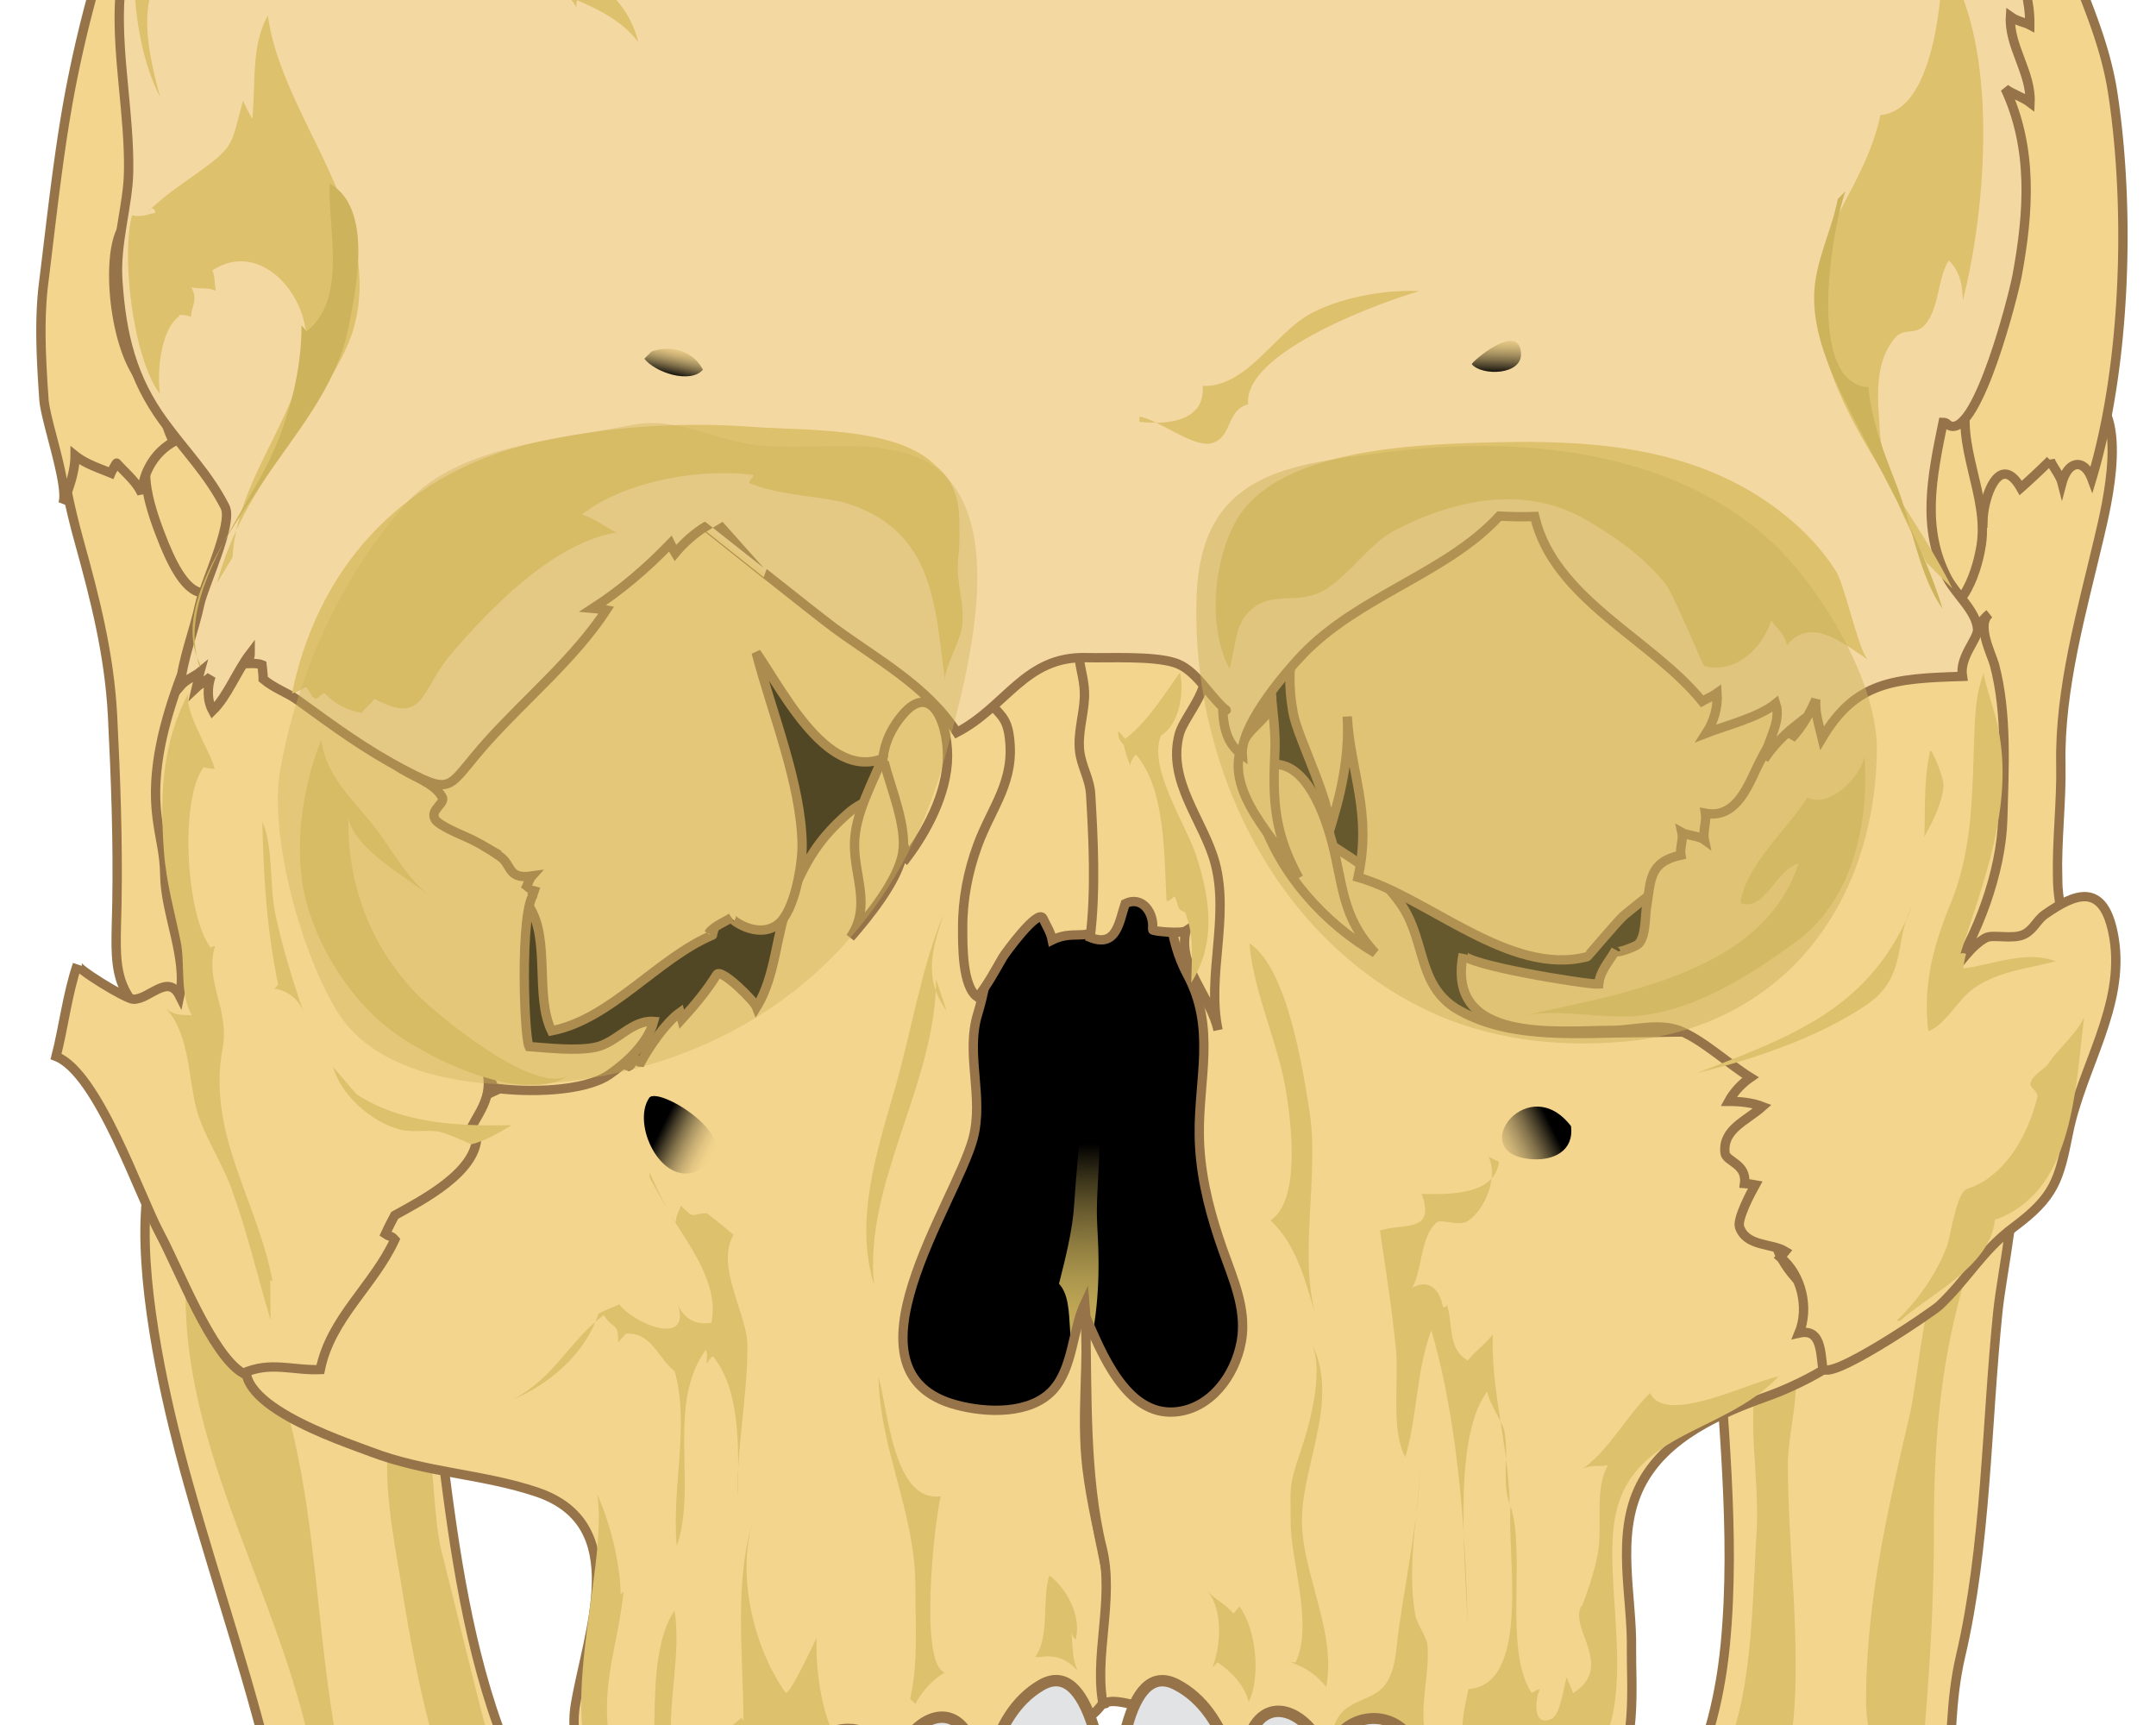
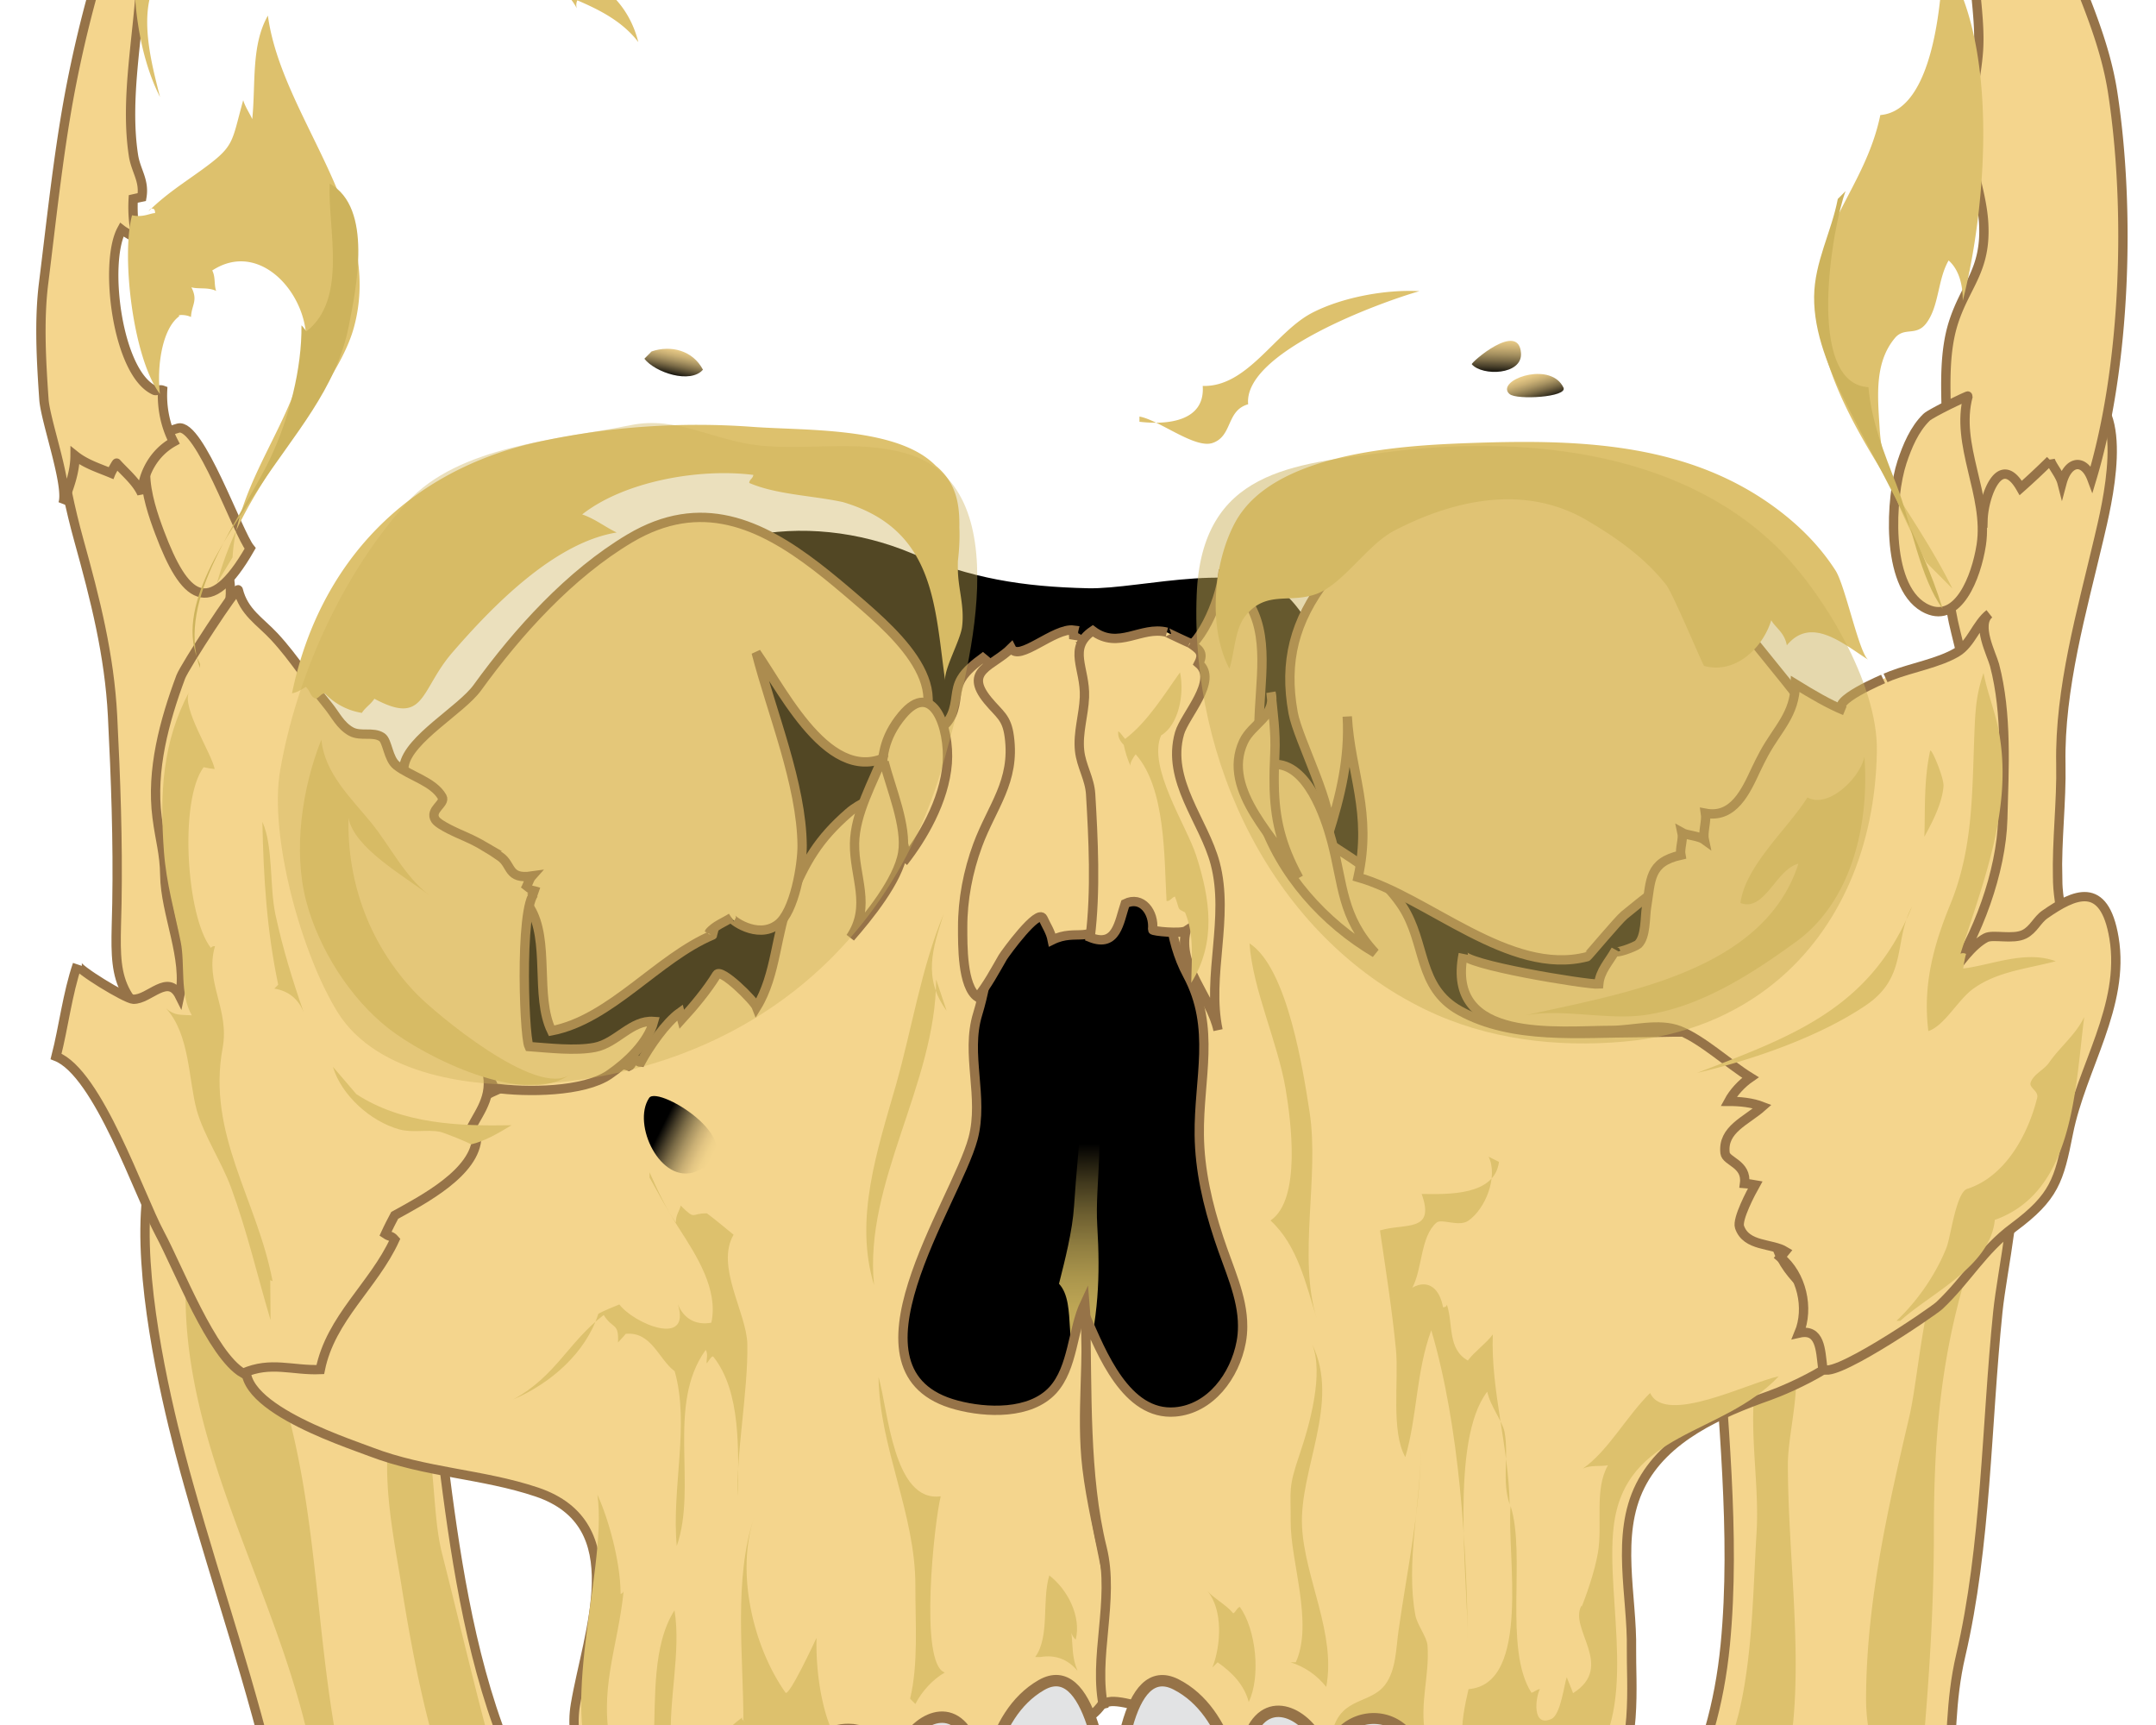
<svg xmlns="http://www.w3.org/2000/svg" overflow="visible" viewBox="0 0 504.375 403.5" version="1.0">
  <path d="M409.76 283.556c-9.517 6.462-8.89 9.811-8.303 21.501 1.37 26.299 4.68 53.557 2.154 79.64-11.044 113.674-164.117 90.371-241.133 68.616-45.273-12.787-53.733-71.612-58.805-111.716-2.075-16.448-.039-32.643-8.988-47.545-7.48-12.375-23.283-29.373-37.675-33.172-40.085-10.574-16.606 73.178-12.807 86.67 6.736 23.969 14.863 47.31 20.404 71.631 5.757 25.124 1.019 57.258 21.991 75.665 11.22 9.83 25.887 15.274 38.694 23.107 15.235 9.301 30.391 19.132 45.704 27.728 10.222 5.738 22.402 13.12 33.818 15.215 23.44 4.27 49.425-.96 73.218-1.488 11.69-.274 22.538-1.312 34.21.04 9.83 1.115 18.406 1.899 27.943-.921 19.445-5.816 35.874-21.619 48.465-36.658 18.956-22.656 44.158-40.71 55.692-68.772 4.66-11.377 10.163-22.225 11.298-34.64.999-10.83.549-20.522 3.036-31.136 6.011-25.75 5.992-54.026 8.694-80.423 1.038-10.104 5.326-27.963 3.133-37.578-2.154-9.4-9.987-8.087-18.642-6.031-14.784 3.486-29.588 11.808-42.101 20.267z" stroke="#967348" stroke-width="2.181" fill="#f4d58d" />
  <path d="M103.4 363.314c-2.958-11.651-.725-29.02-8.206-38.655-8.244 11.358-3.368 33.054-1.312 45.998 2.076 13.042 4.543 26.357 8.264 39.007 5.679 19.27 9.497 42.454 26.005 55.613-.842-8.753.607-21.54-1.273-28.785-2.898-11.182-10.34-21.305-13.414-32.976-3.466-13.179-6.677-26.847-10.065-40.202zM418.258 342.498c0-9.693 5.875-25.652-2.702-32.956-9.243 14.314-3.642 32.858-4.621 48.857-.803 13.296-.92 27.336-3.682 40.24-5.248 24.478-23.753 43.727-26.866 67.911 6.736-10.026 18.368-14.843 24.81-23.949 5.875-8.342 13.453-30.313 14.354-40.3 1.723-18.896-1.293-40.495-1.293-59.803zM77.766 401.342c2.057 12.944 3.564 26.377 3.055 39.497-.352 8.655-5.287 24.889-1.468 33.015-5.405-11.475-6.521-18.975-4.974-31.33 6.677-53.381-37.167-97.852-30.215-151.115 16.37 8.009 23.557 37.813 26.455 54.046 3.29 18.544 4.21 37.343 7.147 55.887zM460.927 284.026c-10.378 6.952-11.612 35.972-14.236 47.232-5.071 21.736-10.104 43.707-10.143 66.148-.02 14.57 7.754 26.005 10.711 39.908 2.468-26.592 5.15-51.637 5.15-78.856 0-19.622 1.214-37.245 6.384-56.181.94-3.407 5.013-27.063-1.508-17.037M289.252 538.749c9.654-2.076 17.232 4.798 25.026 9.85a74.255 74.255 0 01-5.326-8.42c5.228 3.133 11.063 6.794 16.468 9.536-5.346-9.713-19.151-12.905-26.651-21.834-5.503-6.54-8.225-12.121-8.362-20.542 1.058-.195 2.017-.195 3.055-.372-1.096.177-10.3-14.686-11.377-16.39-.529 3.466 1.547 49.386 7.167 48.172zM367.188 515.133c-3.485 11.886-8.4 21.971-15.822 22.343 5.62-20.776 17.585-39.203 24.047-59.216-1.939 5.992-4.073 22.715-8.225 36.873zM386.555 507.163c4.21-10.026 16.958-15.626 24.458-22.872 8.009-7.754 16.37-17.153 21.971-26.69-3.877 11.24-11.397 22.422-19.543 31.233-9.262 10.026-22.656 13.845-31.762 24.42M170.33 493.475c-.606-6.795-.567-14.608-2.35-21.07-4.19 1.547-3.602 4.759-2.682 8.4 1.057 4.328 4.621 8.167 5.033 12.67zM354.127 473.62c-6.266.841-5.972 12.845-5.502 18.015 1.175-4.857 8.4-14.276 4.582-18.016M150.18 466.315a12.467 12.467 0 002.468 2.879c-2.115 3.603 1.84 8.42 3.525 11.69-.98-4.386-1.253-11.612-5.072-13.668M200.487 479.102c1.214 3.427 3.113 6.031 6.305 7.559-4.797 4.523 2.879 20.463 6.13 25.476-6.09-5.679-13.316-24.87-12.494-33.661 1.116 1.292 2.115 2.8 2.8 4.308M314.787 484.605c2.291-1.978 4.563-3.819 7.206-5.17-.548 1.84-.94 4.7-1.782 6.658.157-.352.45-.49.842-.43-1.703 4.17-.47 9.77 1.019 13.295 3.485-6.423 7.264-13.55 11.788-19.542-4.093 7.91-9.987 16.41-11.984 25.221-.157-.254-.568-1.155-.881-1.664-1.88 1.997-3.232 4.915-3.486 7.93 1.41-4.327 4.504-14.921 1.664-18.642-.49.392-.979.803-1.449 1.214-.215-1.272-.215-2.154-1.018-3.191-.96 1.507-3.074 3.054-3.78 4.954 1.039-3.858 1.744-7.559.96-11.554M227 486.426c2.253-3.427 4.524-4.778 6.013-8.362-.06-.313-.49 2.037-.392 1.802 1.038-.294 3.231-.47 4.308-.666-2.252 9.008-1.84 18.838-3.29 26.945-.607-7.343-3.525-14.197-3.877-21.54M260.839 481.844c-6.051 2.252-1.9 11.279-1.626 16.468 1.92-4.308.725-11.455.725-16.468M286.452 482.764c2.291.685 3.955 1.273 4.465 3.505-.53.098-1.058.176-1.587.274.196 2.526.568 5.327 1.293 7.833-3.427-5.228-6.638-10.417-4.19-16.84.665 2.604 1.88 5.071 3.68 7.069" fill="#ddc16d" />
  <g stroke="#967348" fill="#e2e3e4">
    <path d="M149.613 459.129c2.506 2.173 10.006 5.56 13.531 3.094 4.21-2.938 7.735-13.16 4.621-17.722-10.398-15.255-33.015 1.723-18.152 14.628z" stroke-width="2.669" />
    <path d="M172.171 443.267c-1.762-3.681-6.697-7.617-10.985-7.52-1.92.04-8.362 2.33-9.067 4.446-2.232 6.677-.293 16.801 3.701 23.048 1.312 2.056 3.27 4.386 5.483 5.346 3.819 1.664 3.408.528 6.11-2.311 1.704-1.802 5.777-4.308 6.58-6.658.94-2.76-.53-13.629-1.822-16.35z" stroke-width="2.669" />
    <path d="M174.267 437.647c-4.994-.744-8.068-5.13-11.123.02-1.625 2.722-1.43 7.245-1.077 10.359.587 5.483 4.915 18.72 10.476 21.207 7.128 3.192 13.688-2.996 13.806-10.222.02-2.076-2.39-6.638-2.8-9.066-.392-2.429-.236-5.836-1.195-8.049-2.134-4.797-7.715-3.642-11.142-6.677" stroke-width="2.669" />
    <path d="M179.671 464.73c3.427 3.935 11.22 12.062 11.534 11.866 12.16-7.872 9.987-41.025-7.637-41.75-12.983-.528-9.282 21.15-5.424 27.964.176.313.744.999 1.527 1.92z" stroke-width="2.669" />
    <path d="M216.857 443.385c.51.744.862 1.605 1.019 2.526.88 5.052-2.663 14.099-4.015 19.092-1.214 4.504-2.389 10.731-6.58 13.336-6.324-5.346-17.27-36.873-4.111-39.556 4.543-.92 11.122.627 13.687 4.602z" stroke-width="2.595" />
    <path d="M235.695 443.424c5.992 3.23-1.938 33.935-8.557 35.247-6.501 1.312-9.125-18.563-9.439-22.793-.9-12.513 6.306-18.76 17.996-12.454z" stroke-width="2.669" />
    <path d="M257.255 441.877c4.112 1.292 1.155 18.133.49 21.09-.882 3.896-1.273 12.983-5.287 15.078-8.734 4.582-11.73-13.198-12.22-18.055-.372-3.525-2.232-8.322-2.075-11.71.41-9.36 12.865-8.38 19.092-6.403z" stroke-width="2.912" />
    <path d="M371.712 459.834c-2.546 2.154-10.085 5.424-13.59 2.917-4.171-2.976-7.54-13.257-4.367-17.78 10.594-15.117 32.976 2.173 17.957 14.863z" stroke-width="2.669" />
    <path d="M349.369 443.678c1.782-3.661 6.795-7.52 11.064-7.382 1.919.059 8.342 2.448 9.027 4.582 2.134 6.717.059 16.802-4.014 22.99-1.352 2.036-3.33 4.347-5.562 5.287-3.838 1.605-3.407.47-6.07-2.409-1.684-1.821-5.718-4.386-6.482-6.736-.92-2.78.705-13.63 2.037-16.332z" stroke-width="2.669" />
    <path d="M347.352 438.039c4.993-.686 8.126-5.033 11.122.156 1.587 2.742 1.312 7.265.92 10.379-.665 5.463-5.15 18.662-10.75 21.07-7.167 3.075-13.648-3.192-13.668-10.417 0-2.076 2.487-6.62 2.918-9.028.45-2.408.313-5.835 1.312-8.028 2.193-4.778 7.774-3.525 11.24-6.54" stroke-width="2.669" />
    <path d="M341.575 465.042c-3.466 3.878-11.377 11.926-11.69 11.71-12.063-8.028-9.439-41.141 8.185-41.65 13.002-.353 9.008 21.266 5.052 28.04-.176.314-.744.98-1.547 1.9z" stroke-width="2.669" />
    <path d="M304.663 443.189a6.701 6.701 0 00-1.038 2.526c-.94 5.052 2.487 14.119 3.76 19.151 1.155 4.504 2.232 10.75 6.403 13.414 6.404-5.268 17.78-36.638 4.641-39.497-4.523-.98-11.122.49-13.766 4.406z" stroke-width="2.595" />
    <path d="M285.845 442.993c-6.031 3.153 1.488 33.955 8.087 35.365 6.482 1.39 9.38-18.446 9.732-22.676 1.077-12.513-6.05-18.838-17.82-12.689z" stroke-width="2.669" />
    <path d="M265.597 443.208c-4.093 1.371-.862 18.153-.137 21.11.92 3.877 1.449 12.963 5.502 15 8.812 4.445 11.515-13.394 11.946-18.25.313-3.545 2.095-8.362 1.88-11.75-.568-9.36-13.003-8.166-19.191-6.11z" stroke-width="2.912" />
  </g>
  <g transform="translate(-475.66 -173.37) scale(1.958)">
    <g stroke="#967348" stroke-width="1.114" fill="#f4d58d">
      <path d="M258.27 135.13c-.93-.85-9.04-5.54-9.04-5.63-.15 7.77 1.04 16.09 3.12 23.58 1.97 7.1 3.65 13.68 4.03 21.01.38 7.53.65 14.93.52 22.37-.15 7.83-.88 10.98 6.38 15.61 9.7 6.19 3.83-3.97 3.86-10.03.05-10.08-1.02-20.94.45-31.21.52-3.63 2.75-7.86 2.87-11.32.14-4.39-2.86-8.54-4.85-12.24-2.21-4.09-3.64-8.76-7.34-12.14z" />
      <path d="M264.23 139.69c-5.99 1.61-3.69 8.59-2.22 12.49 2.93 7.77 5.86 10.52 10.81 1.88-1.47-1.78-6.07-15.04-8.59-14.37z" />
      <path d="M251.18 100.11c-1.33 7.27-2.13 14.98-3.04 22.28-.56 4.46-.27 9.4.04 13.87.18 2.61 3.04 10.47 2.26 12.48.74-1.91 1.45-3.75 1.46-5.78 1.25 1 2.78 1.48 4.28 2.1.04-.1.65-1.23.69-1.19.95 1.07 2.35 2.19 3 3.63.13-2.45 1.5-4.9 3.8-6.17-.97-1.87-1.42-4.03-1.31-6.17-.38-.14-.72.13-.98.01-4.45-2.04-6.07-15.2-3.91-19.19.42.33 1.34.78 1.79 1.15a17.03 17.03 0 01-.41-4.82c.35-.08.69-.15 1.03-.22.34-1.99-.71-3.11-1-4.96-1.03-6.69.53-14.035.89-20.766.38-7.125.69-15.383 4.99-21.44-5.16 3.732-8.11 14.016-9.9 19.917a147.002 147.002 0 00-3.68 15.269z" />
    </g>
    <g stroke="#967348" stroke-width="1.114" fill="#f4d58d">
      <path d="M488.77 193.48c-.11-4.56.48-9.12.39-13.68-.17-8.99 2.52-18.3 4.56-26.98.89-3.79 3.91-15.91-1.9-17.38-4.78-1.2-9.87 7.66-12.19 10.56-4.3 5.38-4.74 11.24-3.01 18.12 2.71 10.75 5.05 24.46.62 35.21-3.39 8.26 6.02 12.97 11.02 5.82 2.32-3.31.65-7.4.52-11.22 0-.15-.01-.3-.01-.45z" />
      <path d="M495.37 99.702c2.12 13.948 1.55 32.498-2.51 46.038-.92-2.46-2.84-2.2-3.56.49-.25-.97-1.15-1.96-1.4-2.7a88.224 88.224 0 01-3.53 3.31c-2.5-4.37-4.43.98-4.51 3.84-1.51-.85-3.43-2.29-5.46-1.23 2.54-6.67-.27-15.47 1.93-22.37 1.43-4.48 3.93-6.24 3.61-11.86-.19-3.41-1.51-6.56-1.72-9.92-.24-3.74.85-7.015 1.1-10.753.3-4.516-1.1-9.89-.48-14.181.33-2.312 2.14-3.456 2.74-5.538.82-2.897-.21-6.102 1.15-8.686 3.92 3.988 4.85 10.549 6.73 15.601 2.23 5.968 4.95 11.586 5.91 17.959z" />
      <path d="M473.22 161.32c-.15-.07-.3-.14-.45-.23-4.62-2.7-3.95-13.23-2.59-17.34.63-1.9 1.48-3.94 2.94-5.36.5-.49 4.99-2.65 4.96-2.54-1.59 5.84 2.48 11.85 1.57 17.8-.61 3.92-2.76 9.3-6.43 7.67z" />
    </g>
    <path d="M412.72 183.14c-2.76-2.23-4.64-5.42-7.23-8.62-3.47-4.27-4.72-10.37-8.26-14.24-4.75-5.22-17.97-1.31-24.3-1.46-7.89-.18-13.92-1.18-21.12-4.2-12.44-5.2-28.07-3.14-35.57 9.27-4.19 6.95-7.63 14.31-9.27 22.29-1.57 7.67-.97 12.59-4.79 19.23-2.86 4.97.61 13.62 3.42 18.06 3.96 6.27 14.22 5.86 20.94 5.49 6.24-.34 10.38-1.46 15.13 2.4 1.82 1.48 5.11 3.34 6.03 5.59 1.09 2.64-.8 6.38-.66 9.41.3 6.16.12 15.3 7.44 17.29 8.48 2.32 12.15-4.62 16.66-9.21 3.32 3.53 5.27 8.96 10.42 10.28 8.7 2.23 10.44-7.31 10.55-13.82.05-3.24-2.17-10.07-.96-12.84 1.89-4.27 10.54-4.42 14.34-4.83 9.47-1.01 19.71.82 29.01-1.52 14.62-3.68 10.11-22.05 8.95-32.85-.51-4.75.56-9.3-4.3-11.4-6.33-2.73-13.44-.53-20.03-1.55-2.7-.41-4.71-1.41-6.4-2.77z" />
    <linearGradient id="a" y2="225.21" gradientUnits="userSpaceOnUse" x2="371.78" y1="267.44" x1="372.25">
      <stop offset="0" stop-color="#f4d58d" />
      <stop offset=".348" stop-color="#cdb35c" />
      <stop offset=".444" stop-color="#c9b05a" />
      <stop offset=".535" stop-color="#bea655" />
      <stop offset=".625" stop-color="#aa954c" />
      <stop offset=".714" stop-color="#8f7d40" />
      <stop offset=".802" stop-color="#6c5e30" />
      <stop offset=".89" stop-color="#41391d" />
      <stop offset=".976" stop-color="#0f0d07" />
      <stop offset="1" />
    </linearGradient>
    <path d="M372.19 221.02c-.28 4.12-.68 7.62-.93 11.6-.19 2.99-1.1 6.51-1.8 9.29 2.27 2.43.2 8.41 3.1 10.17 1.59-6.06 1.85-10.93 1.47-17.14-.3-5.02 1.07-11.09-.54-15.73-1.07.58-1.13 1.51-1.3 2.74" fill="url(#a)" />
    <path d="M354.09 176.63c.79-.81 1.93-1.29 2.54-2.67.71-1.58.35-2.94 1.16-4.32.56-.97 1.69-1.86 2.57-2.51 4.88 3.93 3.98 8.37 4.36 14.25.33 5-.9 9.42-2.15 14.15-1.28 4.82-1.38 9.43-2.83 14.17-1.47 4.79.77 9.91-.55 14.86-2.07 7.72-16.5 28-1.96 31.84 3.56.95 8.79 1.15 11.49-1.78 2.44-2.67 2.34-7.21 3.83-10.39.56 6.57-.52 13.15.26 19.71.92 7.77 4.06 16.51 3.16 24.35-.82 7.07-7.27 7.29-13.14 7.9-8.39.86-16.85 1.21-25.16 2.7-4.35.79-8.61 1.98-12.91 3.03-.27.06-11.2 2.8-8.87 4.28-.4-.26-1.47-.85-1.77-1.12-.75-4.48-3.27-7.93-2.44-12.89 1.47-8.77 6.78-21.56-4.61-25.4-6.49-2.18-13.27-2.29-19.85-4.81-3.26-1.25-18.1-6.04-14.27-11.67 3.89 1.82 9.26-4.13 11.09-6.89.09-.13 1.78-3.58 1.86-3.84.38-1.25-.75-1.57-.19-2.8.83-1.82 3.76-1.57 1.54-4.17 2.36-1.59 6.41-2.03 7.5-5.03.85-.09 1.03-.34 1.72-.63-2.22.94.07-4.44.59-5.01 1.23-1.31 4.43-2.89 6.08-3.53.82-.31 1.88.77 2.83-.47-.19-.18-.22-.18-.08.01 3.99 1.78 9.19-3.26 12.2-2.03.29-.11.4-.67.69-.8.38-.01.33.32.71.33 1-1.85 3-4.76 4.68-5.95.07.28.13.55.21.83 1.4-1.53 3.04-3.48 4.19-5.36.49-.82 4.47 3.13 4.76 3.89 2.4-3.9 2.26-8.89 4.03-13.07 1.83-4.33 3.31-6.97 6.99-10.17 2.79-2.42 6.8-2.11 8.87-5.57.51-.84.05-2.2.43-2.85.13-.21.28-.4.44-.57z" stroke="#967348" stroke-width="1.114" fill="#f4d58d" />
    <path d="M391.4 246.98c.01-3.54-1.68-6.93-2.85-10.52-1.33-4.01-2.28-8.13-2.33-12.31-.09-6.74 2-12.79-1.41-19.14-2.32-4.32-2.39-9.16-2.45-14.25-.07-6.21 2.87-14.79-.85-20.23 2.16-.22 2.69-2.17 1.87-3.72 3.01-.75 5.24-6.49 5.61-9.33 10.35 6.64-1.05 20.52 8.56 28.81 4.32 3.73 9.62 5.47 12.95 10.55 2.84 4.36 1.79 9.68 6.88 12.47 6.32 3.48 14.36 2.61 21.3 2.6 7.86-.02 12.53-1.27 15.5 7.35 1.62 4.68.26 8.46.28 13.42.03 5.09 1.66 7.77 5.62 10.98.72.57 4.49 2.68 4.71 3.25 1.4 3.5-8.22 7.57-10.48 8.37-5.84 2.07-12.49 4.94-15.4 10.76-3 5.98-.93 13.21-1.05 19.56-.06 3.47.78 13.14-2.66 15.16-2.11 1.24-9.67-.66-12.46-.51-5.8.32-11.54-.96-17.25-1.71-5.77-.75-12.25-.45-17.64-2.8-.85-.37-13.7-6.05-13.01-3.07-1.38-6 1.32-12.97-.23-19.2-2.13-8.57-1.75-18.92-1.98-27.69 1.91 4.38 4.86 11.92 10.7 11.44 4.22-.35 7.15-4.31 7.9-8.35.12-.64.17-1.26.17-1.89z" stroke="#967348" stroke-width="1.114" fill="#f4d58d" />
    <linearGradient id="b" y2="223.11" gradientUnits="userSpaceOnUse" x2="428.32" y1="226.84" x1="420.85">
      <stop offset="0" stop-color="#f4d58d" />
      <stop offset=".107" stop-color="#efd18a" />
      <stop offset=".234" stop-color="#e1c482" />
      <stop offset=".371" stop-color="#c9af74" />
      <stop offset=".515" stop-color="#a79261" />
      <stop offset=".664" stop-color="#7d6d48" />
      <stop offset=".818" stop-color="#483f2a" />
      <stop offset=".973" stop-color="#0b0a07" />
      <stop offset="1" />
    </linearGradient>
-     <path d="M423.48 222.08c-1.75 1.79-1.74 4.75 2.66 4.96 2.4.12 4.85-.98 4.5-3.95-2.51-3.29-5.56-2.63-7.16-1.01z" fill="url(#b)" />
    <path d="M388.41 287.13c1.82 1.27 3.19 2.75 3.72 4.74 1.45-3.02.89-8.65-1.07-11.36-.37.14-.49.65-.78.77-.88-1.06-2.3-1.76-3.07-2.65 1.85 2.25 1.62 6.44.58 9.12M367.24 286.5c1.8-.3 3.28.27 4.43 1.65-.68-1.67-.53-2.77-.73-4.55.09.33.26.6.52.82.68-2.78-.97-5.98-3.16-7.67-.91 3.03.09 7.28-1.68 9.75M397.13 287.13c1.72.55 3.13 1.53 4.26 2.94 1.2-6.33-2.58-12.99-2.89-19.13-.35-6.82 4.61-14.84 1.22-21.76 1.39 3.42-.3 9.56-1.49 13.04-1.41 4.16-1.07 4.13-1.09 8.11-.03 4.73 2.74 12.14.61 16.8M352.3 292.11c.78-1.52 2.08-2.94 3.52-3.76-3.11-.99-1.26-18.02-.49-21.05-5.69.76-6.29-10.41-7.43-14.24.1 8.42 4.4 16.28 4.4 24.91-.01 4.51.37 9.35-.63 13.51M413.49 285.12c-.08-1.02-1.24-2.48-1.45-3.6-1.17-6.32.61-13.34.65-19.73-.04 6.97-1.7 14.69-2.67 21.61-.29 2.03-.28 4.7-1.61 6.43-1.74 2.28-5.11 1.46-6.22 5.31 4.01-.88 7.07-1.64 11.03.69-.7-3.93.53-7.02.27-10.71zM417.68 296.47c-.21-2.02.27-4.2.71-6.13 7.57-.62 4.52-16.4 5.03-21.86 1.86 5.8-.87 17.08 2.49 22.29.42-.12.56-.37 1.01-.44-.52.97-.99 4.62 1.37 3.57 1.13-.5 1.55-4.29 1.84-4.99.07.25.56 1.33.75 1.91 5.05-3.19-.53-7.67.99-10.43.27.17.26.25-.01.23.5-1.21 1.59-4.24 1.99-6.57.58-3.39-.46-7.56 1.2-10.46-.97.19-1.99-.07-3 .4 3.05-2.13 5.19-6.23 8.04-9.03 1.8 3.92 11.83-1.28 15.36-1.99-6.81 7.22-18.37 6.45-19.72 17.97-1.02 8.79 3.32 22.52-3.6 29.22-.26-1.66-1.01-3.31-1.99-4.39-1.54.83-2.81 1.95-3.75 3.28-1.36-1.34-3.01-3.3-5.01-3.89-1.8-.53-2.29 4.13-4.33.06" fill="#ddc16d" />
    <path d="M422.03 227.35c-.52 4.02-6 3.88-9.24 3.83 1.68 4.66-2.01 3.45-4.98 4.36.68 4.61 1.44 9.43 1.91 14.24.35 3.63-.62 9.78 1.12 12.84 1.44-4.95 1.27-10.16 3.1-15.16 3.41 11.56 4.25 26.18 4.36 37.31.03-7.44-2.18-24.13 2.33-29.97.33 1.69 1.84 3.56 2.07 4.85.52 2.9-.35 5.75.6 8.61-.1-6.89-2.26-13.58-2.01-20.3-.65.94-2.26 2.12-2.98 3.12-2.45-1.38-1.73-4.3-2.5-6.67-.07.23-.23.33-.47.3-.37-2.14-1.71-3.42-3.66-2.34 1.21-2.25.96-6.11 2.88-7.76.61-.53 2.68.55 3.8-.23 2.08-1.43 3.58-5.3 2.43-7.65M399.41 221.47c-.76-4.95-2.64-17.28-7.19-20.23.4 5.58 3.35 11.71 4.32 17.41.64 3.82 1.88 13.22-1.81 15.7 3.24 2.98 4.23 7.57 5.54 11.78-2.3-7.34.31-16.96-.86-24.66zM340.49 284.21c-.11.23-3.3 7.12-3.71 6.54-3.87-5.48-5.95-14.32-3.76-20.9-2.45 7.37-1.27 16.42-1.27 24.22.63.33-.63-.11.04-.47-1.48 1.05-2.38 1.97-3.3 3.41-.21-.55-1.02-1.07-1.19-2.33-1.13.63-2.99 1.67-4.17 2.33-.38-5.23 1.21-11.13.39-16.09-2.66 4.16-2.25 10.58-2.48 15.48-1.95.22-.92-.27-2.86 1.13-.16-.19-1.26-1.68-1.24-1.64-.32.55-.44 1.2-.93 1.63-1.64-7.08.75-12.11 1.43-18.87-.07.18-.19.28-.36.31-.01-3.89-1.48-9.07-2.77-11.85 1.33 9.26-5.77 28.17 1.13 35.57-.18-1.55.67-2.79.85-4.25 1.09-.24 3.19-.61 4.09-.63.64 1.06 2.12 1.88 2.68 2.84 1.44-5.08 4.83-2.92 7.9-.49-2.06-1.63 5.39-4.32 7.57-2.02-.25-2.47 1.31-3.5 3.72-3.01-1.29-3.02-1.86-7.4-1.76-10.91z" fill="#ddc16d" />
    <linearGradient id="c" y2="223.53" gradientUnits="userSpaceOnUse" x2="321.83" y1="226.64" x1="328.05">
      <stop offset="0" stop-color="#f4d58d" />
      <stop offset=".107" stop-color="#efd18a" />
      <stop offset=".234" stop-color="#e1c482" />
      <stop offset=".371" stop-color="#c9af74" />
      <stop offset=".515" stop-color="#a79261" />
      <stop offset=".664" stop-color="#7d6d48" />
      <stop offset=".818" stop-color="#483f2a" />
      <stop offset=".973" stop-color="#0b0a07" />
      <stop offset="1" />
    </linearGradient>
    <path d="M326.14 228.48c7.46-2.91-4.56-10.4-5.65-8.77-2.09 3.12 1.35 10.39 5.56 8.81.03-.01.06-.03.09-.04z" fill="url(#c)" />
    <path d="M320.54 229.22c1.04 1.82 1.97 3.66 3.14 5.38.01-.99.39-1.25.58-2.03 1.86 1.84 1.19.88 3.14.93.94.7 2.18 1.73 3.18 2.55-2.19 3.77 1.56 9.33 1.64 13.05.12 5.62-1.44 13.7-1.1 18.2 0-5.43.4-12.46-2.97-16.69-.2-.16-.67.75-.79.81-.04-.56.2-1.07-.11-1.61-4.75 6.57-.96 16.25-3.46 23.43-.64-6.89 1.58-14.5-.25-20.88-1.95-1.48-2.77-4.76-5.85-4.47-.11.18-.66.73-.92 1.04.12-2.43-.64-1.56-1.71-3.29-4.24 3.24-5.72 7.34-10.83 10.1 4.5-1.93 8.68-5.56 10.19-10.24.39-.25 2.01-.93 2.51-1.12 1.74 2.3 8.62 5.18 6.99-.03.7 1.74 2.16 2.55 4 2.21.87-3.94-1.78-8.03-3.78-11.14-1.53-2.37-2.45-4.21-3.6-6.82M354.78 205.56c-.05 12.53-8.66 24.26-7.42 36.5-2.4-7.88.38-16.06 2.62-23.9 1.93-6.79 2.99-13.88 5.7-20.43-1.32 4.12-2.51 7.65.35 11.56" fill="#ddc16d" />
    <path d="M345.26 160.18c-1.57-1.35-3.14-2.68-4.74-3.91-6.71-5.15-13.84-8.46-22.35-3.4-7.14 4.25-13.36 11.13-18.2 17.82-1.92 2.66-8.21 6.13-8.76 9.32-.54 3.11 5.36 11.22 8.04 12.39-.11-.71-.19-.97-.45-1.66 3.22-.4 1.29 1.72 3.04 3.02 1.52 1.12 3.35 1.55 4.39 3.2 2.44 3.88.6 10.6 2.6 14.73 7.06-1.35 12.69-8.69 19.24-11.44-.04.16-.4-.35-.42-.28.64-.83 1.91-1.3 2.67-1.8-.19.12 3.05 2.67 5.53.82 2.02-1.5 2.93-7.13 2.92-9.42-.06-7.32-3.67-15.99-5.49-23.07 3.49 5.01 9.4 17.23 16.94 11.63 8.5-6.33-.07-13.72-4.96-17.95zM420.08 147.18c-8.03 1.32-13.85 4.34-18.67 10.58-3.81 4.94-5.09 9.8-3.98 15.93.59 3.28 5.12 11.64 4.22 14.51 1.41-4.5 2.54-9.01 2.25-14.06.38 6.72 3 11.48 1.29 19.21 8.38 2.38 18.13 11.88 27.36 9.49.11-.03 3.71-4.36 4.45-4.97 2.4-1.97 4.74-3.84 7.48-5.39 2.16-1.22 2.75-1.2 5.57-1.87 7.17-1.71 3.59-4.69 6.36-10.01 1.1-2.12 4.15-2.2 4.16-4.76 0-.92-8.31-10.8-9.13-11.94-5.64-7.87-21.86-18.29-31.36-16.72z" stroke="#967348" stroke-width="1.114" fill="#f4d58d" />
    <linearGradient id="d" y2="136.68" gradientUnits="userSpaceOnUse" x2="426.89" y1="132.63" x1="425.64">
      <stop offset="0" stop-color="#f4d58d" />
      <stop offset=".107" stop-color="#efd18a" />
      <stop offset=".234" stop-color="#e1c482" />
      <stop offset=".371" stop-color="#c9af74" />
      <stop offset=".515" stop-color="#a79261" />
      <stop offset=".664" stop-color="#7d6d48" />
      <stop offset=".818" stop-color="#483f2a" />
      <stop offset=".973" stop-color="#0b0a07" />
      <stop offset="1" />
    </linearGradient>
    <path d="M423.01 135.21c.04.14.13.28.29.41.81.73 7 .38 6.43-.78-1.46-3.01-7.16-1.2-6.72.37z" fill="url(#d)" />
    <path d="M375.97 195.98c.34-1.8.21-3.81.5-5.49.84-5 1.15-11.28-1-16-1.06-2.36-2.23-3.15-2.52-5.84-.08-.75.13-2.42-.38-3.04-.03-.04-1.21-1.5-1.35-.63.04-.25-.08-.84 0-1.16-2.31-.32-6.6 3.9-7.47 2.15-2.17 2.18-5.76 2.63-2.8 6.24 1.4 1.7 2.26 1.99 2.57 4.32.73 5.38-2.07 8.36-3.78 12.99-1.15 3.13-1.8 6.48-1.79 9.82 0 2.04-.07 7.08 1.78 8.33 1.17-1.43 2.09-3.17 3.01-4.76.29-.48 4.23-5.9 4.81-4.65.41.91.9 1.57 1.1 2.58 2.99-1.47 4.61.72 6.62-2.82.35-.62.56-1.31.7-2.04z" stroke="#967348" stroke-width="1.114" fill="#f4d58d" />
    <g>
      <path d="M388.46 211.61c-.82-3.9-4.9-7.71-3.82-11.87-.57.38-4.03.06-4-.12.23-2.07-1.28-4.11-3.27-3.12-.73 2.19-1.02 5.3-4.19 4.03.7-5.51.37-11.96.06-17.11-.11-1.87-1.13-3.36-1.32-5.2-.23-2.13.5-4.27.58-6.39.14-3.42-2.06-5.85.99-7.93 3.09 2.32 5.77-.6 8.85.17-.22-.06 2.9 1.39 2.8 1.32.98.69 1.7 1.09 1.01 2.42 2.39 2.02-1.67 6.17-2.29 8.34-1.6 5.66 2.92 10.47 4.26 15.53 1.72 6.52-1.03 13.44.34 19.93z" stroke="#967348" stroke-width="1.114" fill="#f4d58d" />
      <path d="M377.2 177.54c.18.87.45 1.71.81 2.53-.15-.34.41-1.17.61-1.41 3.61 4.02 3.4 12.42 3.69 17.53.43.03.6-.41 1-.54.64 1.66.17 1.37 1.21 1.89 1.12 2.67.78 5.56.74 8.42 3.03-4.87 2.26-10.03.59-15.21-1.15-3.57-5.84-10.58-4.19-14.35 2.08-1.25 2.81-4.89 2.26-7.53-1.86 2.59-3.88 5.93-6.56 7.95-.26-.28-.51-.7-.82-.93-.08.68.19 1.16.66 1.65" fill="#ddc16d" />
    </g>
    <path d="M354.16 186.34c-.92 1.88-2.08 3.66-3.29 5.2 1.05-1.34-2.14-7.67-2.36-9.23-.46-3.13.08-5.74 2.19-8.29 3.69-4.46 5.73 1.55 5.41 5.7-.17 2.24-.91 4.5-1.95 6.62z" stroke="#967348" stroke-width="1.114" fill="#f4d58d" />
    <path d="M348.56 179.56c.81 3.16 2.75 7.7 2.23 10.86-.53 3.28-4.12 7.68-6.25 10.12 2.55-3.76.43-7.23.49-11.23.06-3.64 2.22-7.31 3.53-10.69M395.13 179.86c3.97-.15 6.13 6.21 6.92 9.18 1.38 5.2 1.15 9.02 5.19 13.35-6.11-3.6-11.31-9.37-13.6-16.26-.7-2.1-1.9-6.14 1.49-6.27z" stroke="#967348" stroke-width="1.114" fill="#f4d58d" />
    <path d="M395.17 182.37c-.02-1.2.01-2.47.08-3.85.12-2.5-.23-4.81-.46-7.24.67 2.77-2.27 3.7-3.28 5.86-2.74 5.9 4.14 11.79 6.6 16.29-2.19-4-2.87-7.19-2.94-11.06z" stroke="#967348" stroke-width="1.114" fill="#f4d58d" />
    <g>
      <path d="M300.85 189.68c-.67-.39-1.38-.77-2.26-1.16-.77-.34-3.19-1.36-3.64-2.05-.76-1.17 1.25-1.93.81-2.71-1.02-1.83-3.85-2.51-5.45-3.77-1.02-.81-1.07-2.92-1.75-3.38-1.06-.7-2.52-.04-3.68-.67-1.3-.72-1.87-2.02-2.73-3.07-2.18-2.64-4.06-5.71-6.44-8.27-1.73-1.86-3.65-2.92-4.31-5.58-.12-.49-6.38 9.1-6.87 10.39-1.96 5.26-3.56 11.12-2.83 16.77.35 2.77.88 4.26.92 6.92.06 4.62 2.75 10.01 1.78 14.44-1.39-2.79-3.62.43-5.54.38-.9-.03-6.84-3.67-6.68-4.16-1.2 3.52-1.65 7.5-2.55 10.99 5.03 1.95 9.95 16.62 12.41 21.19 2.21 4.11 6.19 14.52 9.93 16.66 3.31-1.47 5.9-.3 9.23-.44 1.24-6.15 6.38-10.03 8.9-15.52-.45-.52-.56-.3-1.12-.68.32-.71.92-1.87 1.11-2.22 3.33-1.84 9.72-5.14 9.81-9.4-.36-.07-.71-.14-1.06-.21.89-2.25 2.87-4.04 2.36-7.15.28.56.55.89.76 1.54 3.9.56 10.72.48 13.75-1.59 2.16-1.47 4.64-3.83 5.32-6.36-2.67-.2-4.41 2.59-7.03 3.1-2.33.45-5.52.07-7.86-.1-.66-1.39-1.2-19.28 1.15-18.45-.23-.08-1.5-.45-1.68-.22.31-.4.51-1.3.87-1.7-2.96.43-2.34-1.34-3.8-2.33-.64-.44-1.22-.83-1.83-1.19z" stroke="#967348" stroke-width="1.114" fill="#f4d58d" />
      <path d="M267.26 180.2c-2.94 3.95-2.07 17.82.86 21.58.13-.15.3-.22.5-.2-1.27 4.3 1.77 7.53.91 12.16-1.9 10.3 4.13 18.11 5.97 27.86-.09-.04-.19-.08-.28-.12.02 1.59.02 3.18.04 4.77-1.59-5.32-2.78-10.55-4.72-15.83-1.12-3.06-3.26-6.22-4.11-9.28-.99-3.66-.81-9-3.65-12.12 1.05.91 1.81.73 3.07.82-1.47-2.55-.78-6.07-1.33-8.78-.76-3.77-1.71-6.93-2-10.76-.51-6.95-.2-13.07 3.01-19.1-.96 1.81 2.71 7.38 3.05 9.22-.44-.05-.89-.12-1.32-.22zM275.71 206.65c1.72.27 2.93 1.3 3.52 2.87-1.37-3.93-2.51-7.65-3.39-11.72-.72-3.34-.24-8.18-1.56-11.07.14 6.8.53 12.92 1.89 19.45M285.51 219.26c5.48 3.57 12.25 3.83 18.54 3.71-1.51.91-3.18 1.91-4.88 2.3.23-.06-3.26-1.44-3.65-1.51-1.62-.31-3.23.15-4.87-.29-3.42-.93-6.94-4.08-7.94-7.48M292.68 207.26c-5.48-5.68-8.3-13.13-8.11-21.02.63 3.6 6.72 7 9.65 9.25-2.98-2.28-4.64-5.84-6.96-8.69-2.38-2.91-5.55-5.88-5.93-9.9-2.3 5.74-3.41 13.24-1.81 19.32 1.49 5.65 5.21 11.56 9.81 15.17 4.37 3.44 16.4 9.47 21.71 5.5-3.89 2.91-16.04-7.23-18.36-9.63z" fill="#ddc16d" />
    </g>
    <g>
      <path d="M468.86 169.27c-.22.08-.42.17-.63.26.04-.02-7.18 2.98-4.88 3.92-1.94-.79-3.91-1.96-5.91-3.19-.05 3.62-2.09 5.28-3.74 8.3-.34.63-.66 1.27-.97 1.92-1.2 2.58-2.67 5.86-6.03 5.22.15.95-.34 2.24-.14 3.17-.68-.49-2.08-.52-2.66-.85.17.76-.29 1.91-.14 2.68-3.85.85-3.56 2.98-4.1 6.21-.2 1.18-.05 3.52-1 4.44-.28.27-3.07 1.37-2.68.67-.79 1.44-1.88 2.48-2.03 4.09-1.32.09-16.45-2.36-16.19-3.61-2.18 10.81 11.44 9.14 17.72 9.14 2.57 0 5.63-.93 8.1.02 2.72 1.06 5.88 4 8.49 5.61-1.06.73-2.03 1.79-2.6 2.85 1.33 0 2.77.13 4.04.62-1.95 1.73-4.8 2.72-4.47 5.55.11 1.03 2.64 1.28 2.33 3.64.43.03.85.08 1.28.16-.48.85-2.2 4.09-1.88 5.04.81 2.37 3.84 1.91 5.48 2.91-.19.24-.39.48-.59.71 2.55 2.07 3.45 6.09 2.22 9.05 2.56-.58 2.56 2.04 2.82 4.09.27 2.13 13.15-6.62 13.97-7.4 3.37-3.2 5.12-6.57 8.85-9.33 4.86-3.61 5.43-5.62 6.54-11.24 1.56-7.85 6.81-15.2 5.45-23.34-1.16-6.92-4.75-5.23-8.24-2.8-.94.64-1.36 1.81-2.47 2.37-1.37.69-3.75-.03-4.61.43-1.68.9-3.23 3.08-4.57 5 3.56-5.08 6.44-12.91 6.6-19.19.16-5.99.55-12.56-.98-18.39-.34-1.28-2.24-4.86-.62-6.13-1.55 1.22-2.17 3.57-3.87 4.59-2.15 1.29-5.39 1.84-7.89 2.81z" stroke="#967348" stroke-width="1.114" fill="#f4d58d" />
      <path d="M477.17 202.48c2.7-8.56 6.34-17.48 4.55-26.72-.45-2.28-1.37-4.59-1.8-6.82-.8 2.42-.94 3.95-1.06 6.51-.32 7.5-.09 14.24-2.91 21.14-1.94 4.73-3.32 9.57-2.62 15.13 1.92-.61 3.57-3.8 5.41-5.09 2.88-2.03 6.2-2.31 9.81-3.25-3.62-1.34-7.57.43-11.05.87.03-.41.23-1.44.34-1.74a.754.754 0 00-.67-.03zM469.52 246.34c2.52-2.38 4.68-5.51 5.97-8.73.52-1.3 1.14-6.61 2.49-7.04 4.6-1.48 7.28-6.56 8.35-10.86.21-.83-1-1.2-.78-1.85.36-1 1.58-1.49 2.18-2.34 1.34-1.93 3.17-3.31 4.22-5.47-1.1 8.54-1.21 20.87-10.68 24.23-.53 5.57-7.66 8.75-11.29 12.06M471.38 196.84c-4.95 12.26-14.44 15.54-25.68 19.88 6.62-1.55 14.6-4.31 20.17-8.08 5.05-3.42 3.27-7.69 5.51-11.8M473.54 178.26c-.79 3.62-.57 7.32-.69 10.25.97-1.76 2.13-4.01 2.29-6.04.08-.98-1.49-4.73-1.6-4.21zM460.7 184.04c-.64.13-1.26.07-1.82-.23-2.33 3.73-7.42 8.14-8 12.61 2.87 1.13 4.26-4.04 6.92-4.69-4.23 13.22-21.85 15.6-32.99 18.2 4.3-1.01 9.97.51 14.55-.11 6.68-.91 12.86-4.91 18.18-8.78 6.73-4.91 8.75-14.2 8.15-22.11-.38 1.95-2.76 4.65-4.99 5.11z" fill="#ddc16d" />
    </g>
    <g>
-       <path d="M258.3 108.98c-.05 4.07-1.6 8.55-1.29 13.1.44 6.56 1.72 11.68 5.47 16.82 2.63 3.61 5.33 6.26 7.34 10.2 1.01 1.96-2.54 9.39-3.02 11.63-.68 3.2-2.06 6.56-2.34 9.79.66-.78 1.85-1.26 2.32-1.65-.17.59-.23 1.25-.36 1.78.38-.36 1.36-.91 1.73-1.33-.44 1.23-.51 2.85.19 4.13 1.78-1.74 2.88-4.73 4.49-6.83 0 .39-.23.84-.35 1.2.46-.02 1.32-.05 1.75.14.05.55.15 1.17.15 1.71 1.31 1.12 2.86 1.6 4.12 2.51 4.41 3.19 7.98 5.86 12.9 8.44 5.88 3.08 4.96 1.87 9.8-3.52 4.6-5.11 10.46-9.98 14.18-15.69-.54-.11-1.09-.13-1.63-.18 3.24-2.09 6.28-4.64 9.29-7.75.2.4.35.79.57 1.14.99-1.2 2.37-2.42 3.64-3.18-.01 0 13.43 10.7 15.21 12.01 5.13 3.79 11.25 7.05 14.8 12.59 5.91-3.07 8.13-9.13 15.44-8.93 2.64.07 7.93-.24 10.59.61 2.47.78 3.92 3.67 5.96 5.52.55.26-.22.18-.23-.48.01 2.44.43 4.62 2.34 5.96-.22-3.28 4.46-9.09 7.14-11.91 6.72-7.07 17.24-9.74 23.57-16.61 1.31.06 2.62.11 4.22.05 2.33 9.89 13.98 14.63 20.01 22.07.55-.31 1.32-.63 1.79-.97.11 1.63-.36 3.34-1.28 4.77 2.07-.81 6.26-1.87 8.28-3.52.7 2.15-.88 4.21-1.37 6.64 1-1.52 2.31-2.86 3.74-4-.12.53-.34 1-.5 1.52 1.26-1.31 2.22-3.05 2.93-4.66-.15 1.62.43 3.22.75 4.6 4.01-6.71 8.42-7.1 16.76-7.35-.39-2.37 1.89-4.46 1.81-5.65-.14-2.13-2.6-4.14-3.62-6.09-3.1-5.91-1.85-12.06-.5-18.61.47 0 .52.36.96.46 3.24.72 7.4-15.37 7.89-18.03 1.39-7.5 1.91-15.19-1.43-22.297.8.633 2.08.987 2.97 1.667.16-3.584-2.56-6.777-2.34-10.28.82.587 1.72.689 2.31 1.004.04-2.649-.75-5.477-1.67-7.946 1.2.711 2.86.737 4.16 1.116.8-4.167-1.14-8.782-2.83-12.481-5.35-11.713-11.64-21.512-19.42-31.632-4.16-5.404-9.42-8.205-14.86-11.947-13.24-9.109-27.18-15.038-43-18.125-15.61-3.043-34.07-5.937-49.92-3.441-10.81 1.702-20.44 2.625-30.84 6.023-9.37 3.063-18.26 7.633-26.44 13.121-16.37 10.979-31.26 26.364-38.49 44.975-2.25 5.788-4.73 11.76-4.94 18.048-.22 6.523 1.19 13.175 1.1 19.745z" stroke="#967348" stroke-width="1.114" fill="#f4d8a2" />
      <path d="M268.85 158.23c2.01-7.24 4.95-11.16 8.89-17.45 2.44-3.88 6.24-8.67 7.46-13.06 3.73-13.44-8.62-25.08-10.26-37.312-2.02 3.545-1.44 8.116-1.87 12.372-.22-.55-.85-1.46-1.08-2.27-1.44 5.19-.98 5.45-5.02 8.38-2.22 1.6-4.14 2.82-6.1 4.71-.24.22-.23.19.01-.08.39-.15.58.01.58.48-.6.02-1.49.56-2.75.26-1.31 4.82.11 17.09 3.33 21.35-.38-3.14.22-7.79 2.33-9.3-.39-.15.72-.24 1.38.11.07-1.47.87-1.94.05-3.55.88.24 1.97-.04 2.96.43-.27-.7-.06-1.66-.47-2.44 5.95-3.9 11.93 3.45 11.17 9.37-1.07 8.31-8.25 15.76-8.74 24.89M476.2 158.86c-5.28-10.74-14.92-20.78-16.18-33.14-.97-9.43 5.7-14.38 7.57-23.43 6.39-.53 7.3-13.821 7.5-18.601 6.81 9.789 5.19 29.711 2.35 40.791.02-1.86-.44-3.72-1.69-4.82-1.33 2.31-1.12 5.44-2.66 7.49-1.22 1.62-2.6.41-3.75 1.77-2.46 2.93-2.07 6.94-1.84 10.65.36 6.21 2.92 10.82 5.59 16.17M379.07 138.93c3.28.39 7.87-.01 7.56-4.28 5.33.17 8.63-6.4 13.03-8.71 3.56-1.86 8.8-2.84 12.86-2.61-4.7 1.34-21.06 7.31-20.46 13.51-2.64.75-1.84 3.79-4.24 4.62-2.11.74-6.4-2.75-8.75-3.15M311.91 88.582c-.14.316-.16.636-.06.959-1.5-2.788-4.21-4.02-7.25-3.632.97-6.344-8.33-5.181-11.89-4.372 4.69-1.696 8.47.345 12.39 1.362 6.2 1.606 12.33 3.736 14.1 10.676-1.87-2.441-4.52-3.803-7.29-4.993zM271.13 85.315c-1.44-.744-3.17-1.414-4.78-1.773-.41 1.285-1.45 2.074-1.37 3.654-.36-.945-1.78-1.622-2.35-2.373-3.61 3.904-1.74 10.744-.58 15.307-4.98-9.736-4.32-28.816 4.85-36.3-.77.633-.33 9.613-.18 10.994.41 3.673 1.69 7.853 4.41 10.491zM470.6 53c4.19 5.803 1.87 15.743.71 22.193 3.19-2.08 8.25.556 9.77 3.813.06-2.784-1.39-5.437-1.02-8.258 1.12 1.133 2.14 2.931 2.88 4.503-.05-7.112-6.82-14.048-10.47-19.762M355.41 165.08c1.5-6.38 4.69-16.77-1.5-21.63-4.93-3.88-15.11-3.47-21.06-3.91-8.55-.63-17.16-.02-25.37 1.74-15.79 3.39-26.42 14.43-29.66 30.09.68-.13 1.06-.41 1.64-.76.57.44.49 1.16 1.21 1.4.44-.12.67-.69 1.09-.61a7.778 7.778 0 004.41 2.31c.39-.64 1.09-1.05 1.49-1.69 6.1 3.27 5.42-1 9.3-5.5 4.82-5.58 12.21-13.16 19.65-14.36-1.47-.71-2.56-1.62-4.12-2.16 5.03-3.95 13.94-5.54 20.45-4.72-.07.48-.45.49-.49.96 3.57 1.54 8.43 1.51 12.19 2.53-.2-.06-1.28-.36-1.52-.39 11.58 3.14 11.44 12.4 12.74 21.5-.19-1.35 1.81-4.8 2.02-6.46.3-2.42-.44-4.42-.5-6.69-.12-4.33 1.33-9.05-2.42-12.36-.06-.05-.11-.09-.16-.14M391.78 149.1c5.54-6.53 18.87-7.33 26.28-7.61 12.68-.47 25.82-.28 36.57 7.41 2.98 2.13 5.63 4.71 7.61 7.8 1.16 1.79 2.83 9.97 3.92 10.67-3.03-1.93-6.84-5.27-9.74-1.73-.27-1.54-1.39-2.13-1.86-3-1 3.3-4.29 6.49-8.02 5.46-.14-.04-3.74-8.68-4.54-9.69-2.58-3.26-5.86-5.57-9.39-7.66-7.26-4.3-15.65-2.67-23.07 1.18-3.24 1.68-6.12 6.38-9.3 7.56-3.24 1.2-5.98-.47-8.49 2.61-1.3 1.59-1.3 4.44-1.93 6.33-2.61-4.94-1.91-12.73.72-17.54.35-.64.77-1.23 1.24-1.79z" fill="#ddc16d" />
      <path d="M266.83 167.88c-3.39-6.61 3.7-15.93 7.1-21.14 4.07-6.21 9.2-11.77 10.66-19.18.9-4.56 2.93-14.19-2.27-17.08-.24 5.41 2.19 13.76-2.77 17.65-.2-.22-.38-.53-.6-.72.06 5.2-1.48 11.09-3.69 15.81-3.31 7.07-11.43 16.76-8.43 25.13M462.51 112.31c-.76 3.97-2.78 7.52-2.83 11.66-.05 4.37 1.82 8.74 3.75 12.61 4.09 8.21 8.91 15.98 11.61 24.7-2.72-3.7-3.75-10.26-5.52-14.82-1.48-3.79-2.99-7.57-3.35-11.66-7.62-.44-4.28-19.39-2.73-23.42" fill="#cdb35c" />
      <linearGradient id="e" y2="133.5" gradientUnits="userSpaceOnUse" x2="323.1" y1="129.59" x1="323.96">
        <stop offset="0" stop-color="#f4d58d" />
        <stop offset=".107" stop-color="#efd18a" />
        <stop offset=".234" stop-color="#e1c482" />
        <stop offset=".371" stop-color="#c9af74" />
        <stop offset=".515" stop-color="#a79261" />
        <stop offset=".664" stop-color="#7d6d48" />
        <stop offset=".818" stop-color="#483f2a" />
        <stop offset=".973" stop-color="#0b0a07" />
        <stop offset="1" />
      </linearGradient>
      <path d="M320.78 130.53c2.3-.79 4.93-.13 6.14 2.18-1.5 1.73-5.7.35-7-1.31" fill="url(#e)" />
      <linearGradient id="f" y2="157.42" gradientUnits="userSpaceOnUse" x2="382.08" gradientTransform="rotate(-10.765 273.645 -64.798)" y1="152.54" x1="383.17">
        <stop offset="0" stop-color="#f4d58d" />
        <stop offset=".107" stop-color="#efd18a" />
        <stop offset=".234" stop-color="#e1c482" />
        <stop offset=".371" stop-color="#c9af74" />
        <stop offset=".515" stop-color="#a79261" />
        <stop offset=".664" stop-color="#7d6d48" />
        <stop offset=".818" stop-color="#483f2a" />
        <stop offset=".973" stop-color="#0b0a07" />
        <stop offset="1" />
      </linearGradient>
      <path d="M418.78 132.06c1.24 1.44 6.06 1.31 5.88-1.34-.28-3.86-6.03 1.17-5.88 1.34z" fill="url(#f)" />
    </g>
    <path d="M355.88 178.86c2.5-9.27 9.24-32.33-4.84-36.19-5.75-1.58-11.52-.3-17.32-.9-5.69-.59-9.85-3.57-15.47-2.43-8.56 1.73-20.52 2.42-26.66 9.21-7.74 8.56-13.24 20.74-15.19 32.06-1.34 7.84 2.55 21.89 6.87 28.86 4.71 7.59 16.43 9.13 24.52 8.54 23.91-1.75 41.88-16.12 48.09-39.15z" opacity=".4" fill="#cdb35c" />
    <path d="M455.19 205.76c7.49-6.23 11.81-15.97 11.99-27.5.12-8.15-6.5-19.06-11.99-24.41-12.08-11.75-31-13.31-46.62-11.28-11.09 1.44-22.08 2.12-22.66 17.02-.79 20.05 9.23 40.8 27.3 49.55 7.39 3.59 15.72 4.56 23.77 3.84 7.22-.64 13.37-3.2 18.21-7.22z" opacity=".5" fill="#cdb35c" />
    <g stroke="#967348" fill="#e2e3e4">
      <path d="M320.35 298.94c-.6-.41-1.27-.7-1.98-.82-2.39 4.64-2.39 13.42-.82 18.54.32 1.03 5.68-2.54 6.03-2.97 1.35-1.61 1.66-2.96 1.6-5.04-.08-2.71-1.79-7.69-4.83-9.71z" stroke-width="1.363" />
      <path d="M326.02 315.49c9.25-3.64 3.72-23.27-1.69-15.99-1.42 1.92-2.69 17.72 1.69 15.99z" stroke-width="1.363" />
      <path d="M339.66 310.99c2.26-5.93-2.23-17.19-7.99-12.23-2.73 2.34-2.8 14.26 1.24 15.3 3.69.94 5.81-.6 6.75-3.07z" stroke-width="1.363" />
      <path d="M345.08 295.19c-2.09-.33-4.36.57-5.61 2.95-1.6 3.09-.03 6.94 1.25 10.01.44 1.07 5.02 6.77 4.9 7.16 1.55-4.7 5.13-10.93 3.88-16.03-.58-2.34-2.41-3.78-4.42-4.09z" stroke-width="1.306" />
      <path d="M358.18 310.49c2.68-2.23 1.93-11.84.47-14.55-2.47-4.57-7.14-1.39-8.28 2.47-1.13 3.84-1.07 9.2-.16 13.07 3.92.8 6.44.3 7.97-.99z" stroke-width="1.363" />
      <path d="M375.65 308c-.56-8.58-2.55-21.47-8.31-18.14-6.2 3.58-7.31 13.05-7.04 19.01.2 4.48.84 5.12 5.77 5.77.68.09 9.71.41 9.73.23.07-.82.07-3.52-.15-6.87zM430.85 296.45c.59-.44 1.24-.76 1.94-.92 2.63 4.52 3.07 13.28 1.77 18.48-.27 1.04-5.81-2.26-6.18-2.67-1.43-1.54-1.81-2.87-1.85-4.95-.06-2.71 1.39-7.77 4.32-9.94z" stroke-width="1.363" />
-       <path d="M426.03 313.27c-9.42-3.17-4.89-23.05.89-16.05 1.51 1.83 3.58 17.55-.89 16.05z" stroke-width="1.363" />
      <path d="M412.18 309.46c-2.55-5.8 1.36-17.27 7.36-12.62 2.84 2.21 3.52 14.11-.46 15.35-3.64 1.13-5.83-.3-6.9-2.73z" stroke-width="1.363" />
      <path d="M405.97 293.96c2.07-.43 4.39.35 5.75 2.66 1.76 3.02.38 6.94-.74 10.07-.39 1.08-4.67 7.02-4.53 7.4-1.78-4.61-5.68-10.66-4.69-15.82a5.392 5.392 0 014.21-4.31z" stroke-width="1.306" />
      <path d="M393.66 309.92c-2.78-2.1-2.53-11.73-1.21-14.51 2.24-4.7 7.06-1.76 8.4 2.04 1.33 3.77 1.53 9.13.82 13.04-3.87 1-6.41.64-8.01-.57z" stroke-width="1.363" />
      <path d="M376.09 308.32c.13-8.6 1.45-21.57 7.37-18.54 6.38 3.26 7.96 12.66 8 18.62.03 4.49-.57 5.16-5.46 6.06-.68.12-9.68.9-9.7.73-.12-.82-.26-3.51-.21-6.87z" stroke-width="1.363" />
    </g>
  </g>
  <path d="M164.09 487.46c4.44-1.53 9.51-.24 11.86 4.22-2.9 3.33-11.02.68-13.54-2.54M353.46 490.41c2.41 2.79 11.72 2.53 11.37-2.58" />
</svg>